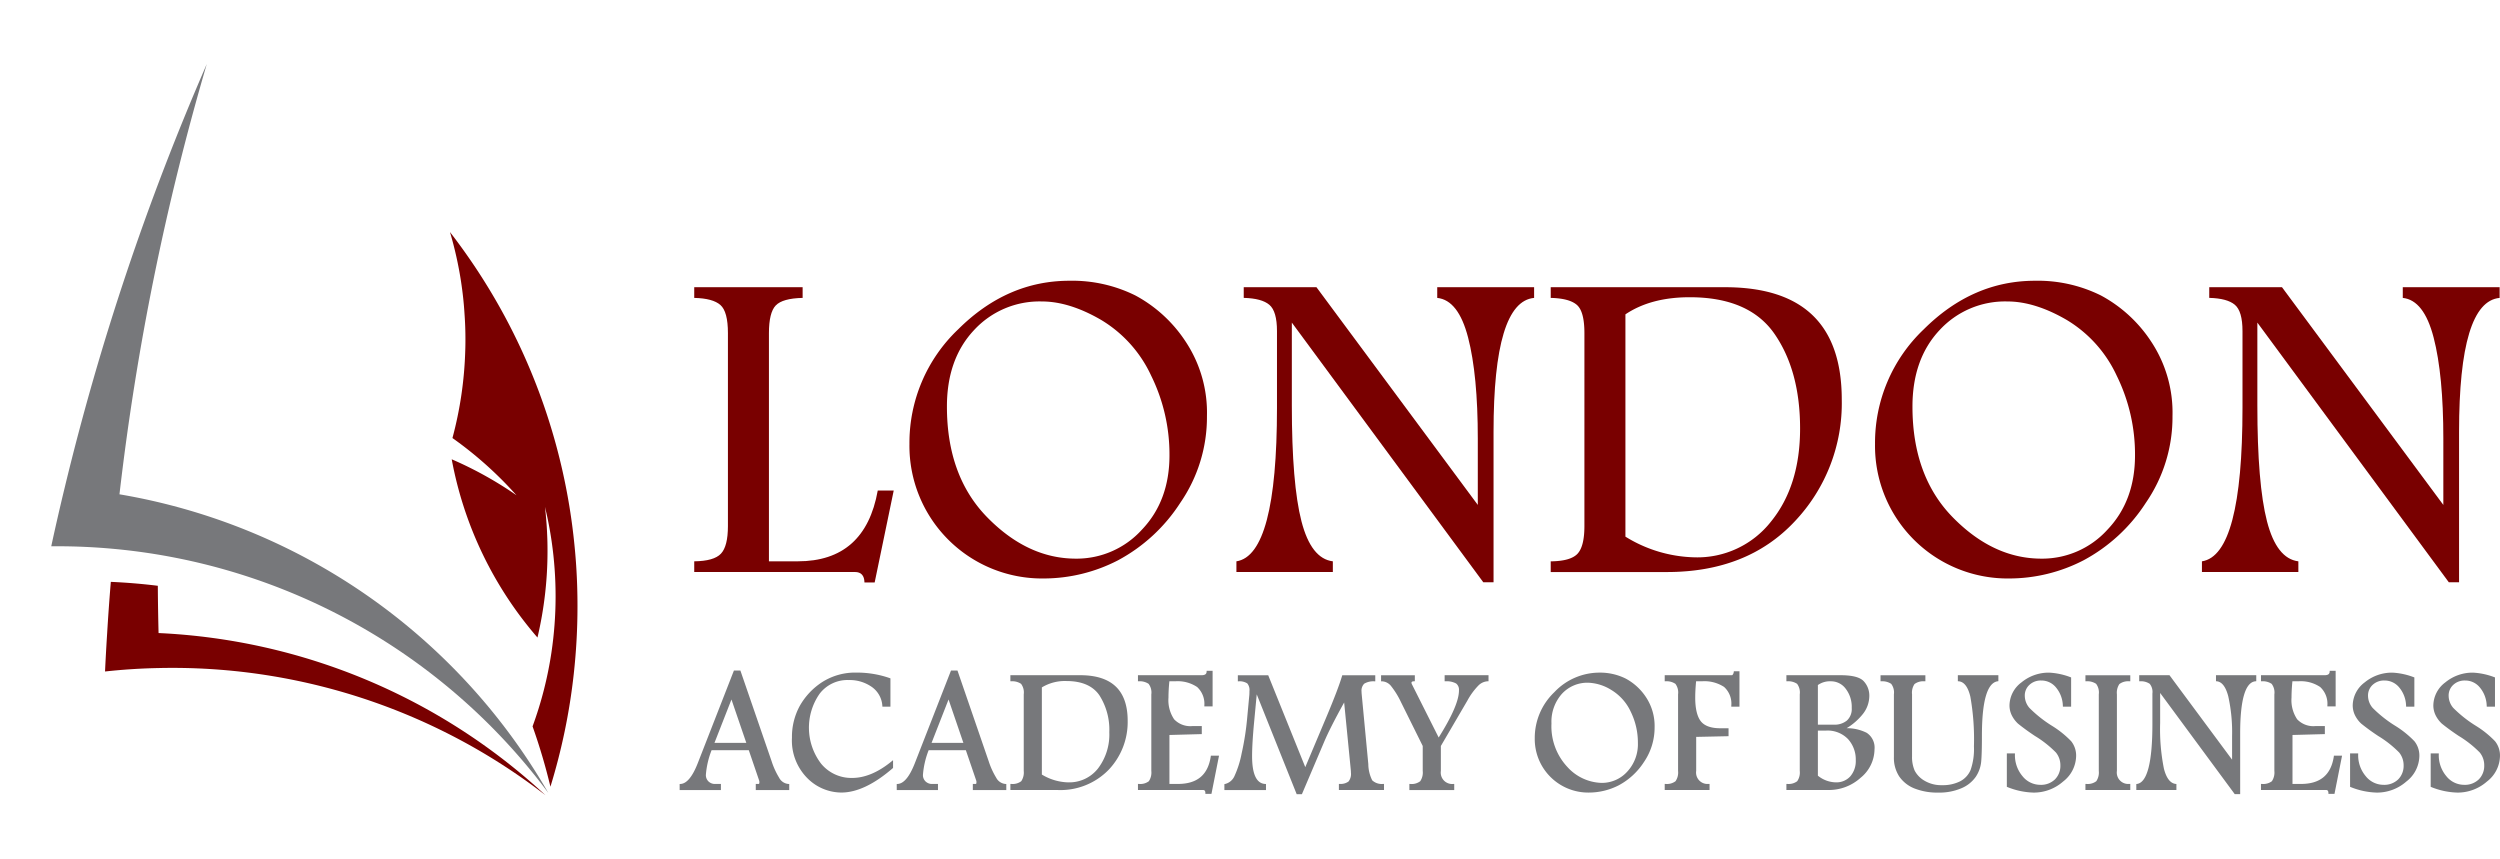
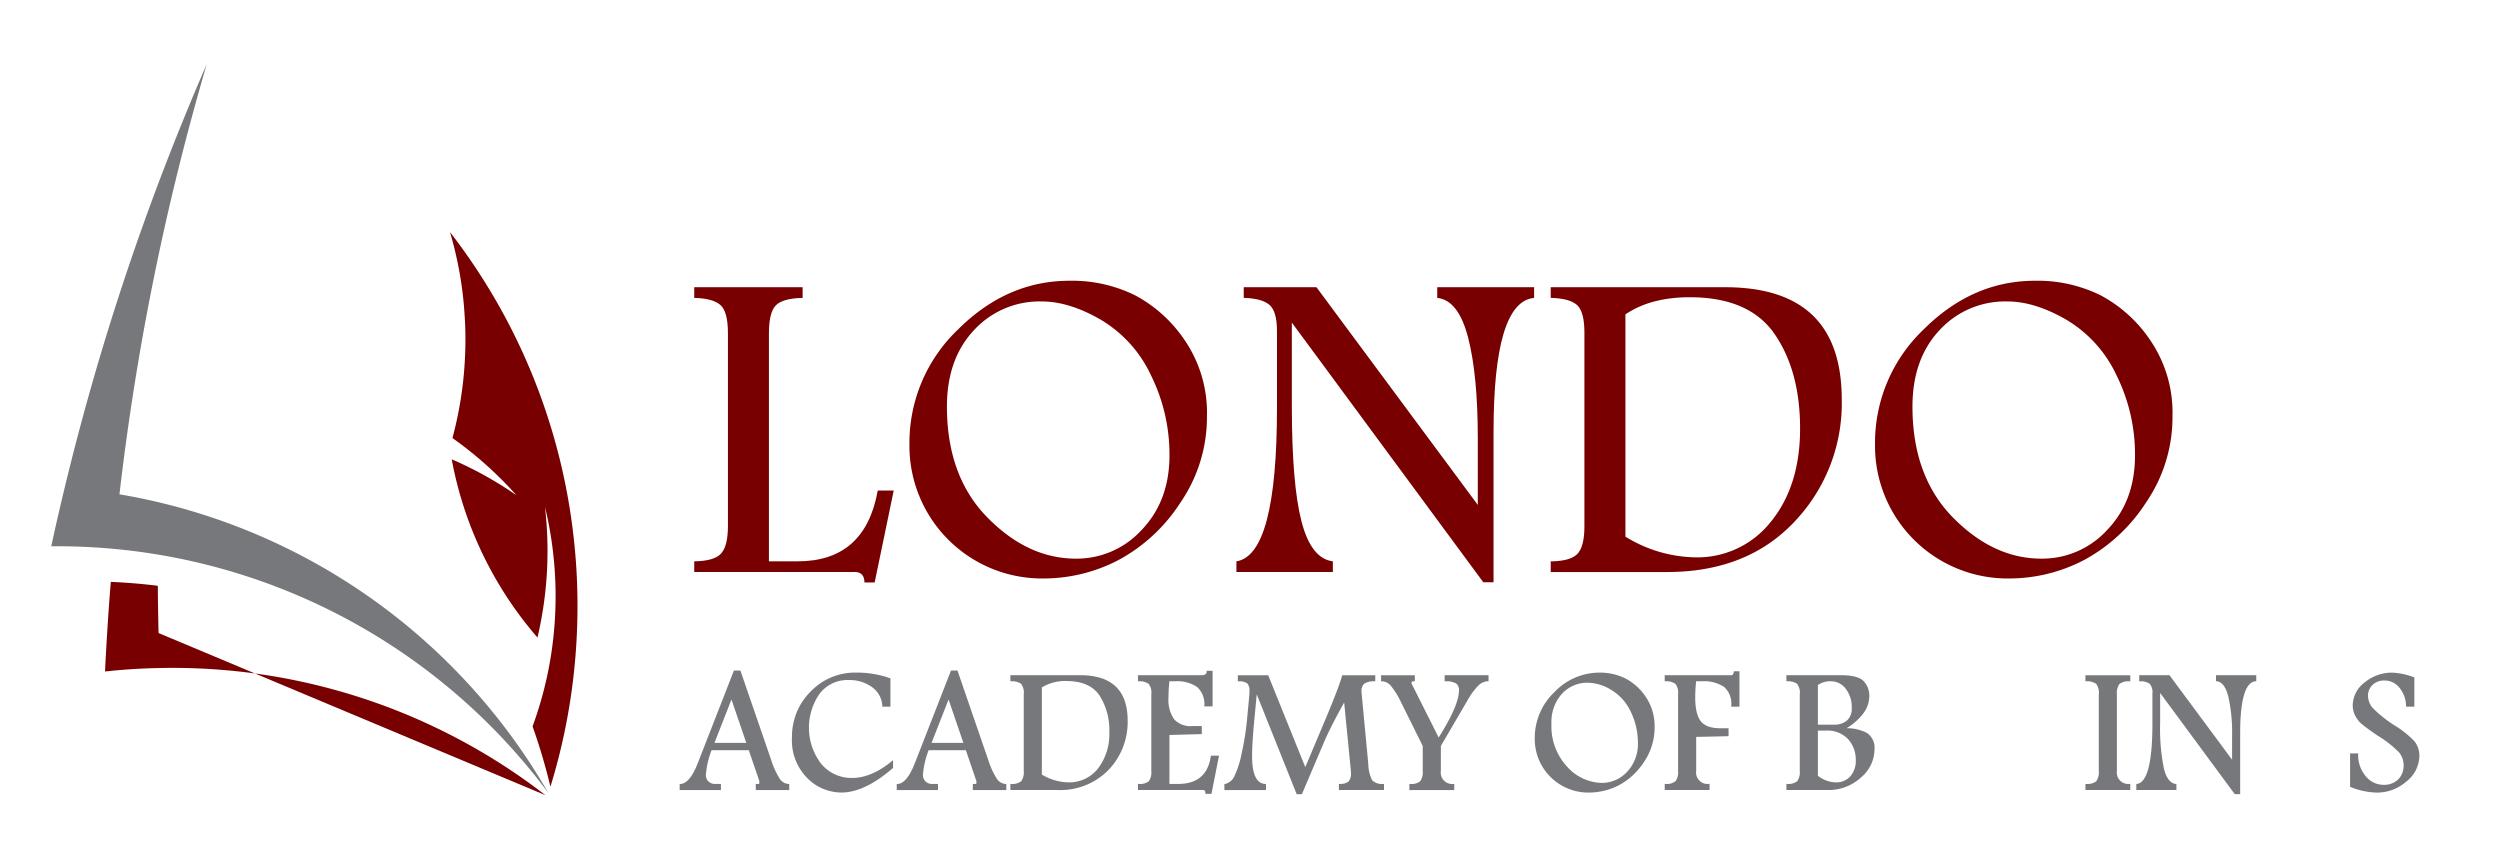
<svg xmlns="http://www.w3.org/2000/svg" id="Layer_1" data-name="Layer 1" viewBox="0 0 503.874 173.177">
  <defs>
    <style>.cls-1{fill:#790000;}.cls-2{fill:#77787b;}.cls-3{fill:none;opacity:0;}</style>
  </defs>
  <path class="cls-1" d="M185.624,268.936H207.47v2.155q-4.04.088-5.414,1.516t-1.376,5.575v46h5.82q13.563,0,16.115-14.273h3.217l-3.842,18.536h-2.055q-.045-2.111-1.924-2.109H185.624v-2.154q3.977-.045,5.383-1.539t1.408-5.552V278.182q0-4.326-1.519-5.665t-5.272-1.426Z" transform="translate(-45.701 -211.049)" />
  <path class="cls-1" d="M261.26,267.634a28.632,28.632,0,0,1,13.268,2.962,27.84,27.84,0,0,1,10.1,9.246,25.912,25.912,0,0,1,4.333,15.08,30.43,30.43,0,0,1-5.384,17.482,34.04,34.04,0,0,1-12.553,11.58,32.664,32.664,0,0,1-15.033,3.657A26.723,26.723,0,0,1,229,300.532a31.536,31.536,0,0,1,9.828-23.113Q248.66,267.635,261.26,267.634Zm-5.585,4.174a17.939,17.939,0,0,0-13.693,5.812q-5.429,5.814-5.428,15.373,0,14.049,8.153,22.351t17.848,8.3a17.732,17.732,0,0,0,13.291-5.834q5.562-5.834,5.562-14.991a35.9,35.9,0,0,0-3.708-16.09,25.618,25.618,0,0,0-10.1-11.221Q261.215,271.807,255.675,271.808Z" transform="translate(-45.701 -211.049)" />
  <path class="cls-1" d="M296.374,268.936h14.658l32.519,43.88V299.475q0-12.845-1.955-20.391t-6.221-7.993v-2.155H354.9v2.155q-8.175.764-8.175,26.974V328.4h-2.071l-38.584-52.332v16.7q0,15.843,1.944,23.36t6.321,8.057v2.154H294.9v-2.154q8.177-1.257,8.176-30.924V277.778q0-4-1.541-5.3t-5.16-1.39Z" transform="translate(-45.701 -211.049)" />
  <path class="cls-1" d="M358.248,268.936h35.115q11.793,0,17.669,5.656t5.876,17.009a34.6,34.6,0,0,1-9.539,24.6q-9.539,10.143-25.712,10.143H358.248v-2.154q4.022-.045,5.406-1.539t1.385-5.552V278.182q0-4.353-1.519-5.678t-5.272-1.413Zm15.056,5.473v44.8a27.6,27.6,0,0,0,13.939,4.171,18.871,18.871,0,0,0,15.412-7.22q5.853-7.218,5.853-18.745,0-11.568-5.116-19.014t-17.133-7.443Q378.439,270.956,373.3,274.409Z" transform="translate(-45.701 -211.049)" />
  <path class="cls-1" d="M455.864,267.634a28.639,28.639,0,0,1,13.269,2.962,27.845,27.845,0,0,1,10.1,9.246,25.9,25.9,0,0,1,4.334,15.08,30.43,30.43,0,0,1-5.384,17.482,34.043,34.043,0,0,1-12.554,11.58,32.661,32.661,0,0,1-15.033,3.657,26.723,26.723,0,0,1-26.983-27.109,31.532,31.532,0,0,1,9.828-23.113Q443.265,267.635,455.864,267.634Zm-5.584,4.174a17.936,17.936,0,0,0-13.693,5.812q-5.428,5.814-5.429,15.373,0,14.049,8.154,22.351t17.847,8.3a17.734,17.734,0,0,0,13.292-5.834q5.562-5.834,5.561-14.991a35.884,35.884,0,0,0-3.708-16.09,25.616,25.616,0,0,0-10.1-11.221Q455.818,271.807,450.28,271.808Z" transform="translate(-45.701 -211.049)" />
-   <path class="cls-1" d="M490.977,268.936h14.659l32.519,43.88V299.475q0-12.845-1.956-20.391t-6.22-7.993v-2.155H549.5v2.155q-8.176.764-8.176,26.974V328.4h-2.07l-38.584-52.332v16.7q0,15.843,1.944,23.36t6.321,8.057v2.154H489.5v-2.154q8.175-1.257,8.175-30.924V277.778q0-4-1.541-5.3t-5.161-1.39Z" transform="translate(-45.701 -211.049)" />
  <path class="cls-2" d="M202.736,367.8a15.234,15.234,0,0,1-1.5-3.276l-6.265-18.2-.043-.126h-1.307l-7.307,18.722c-1.053,2.679-2.214,4.07-3.451,4.136l-.177.009v1.219H191v-1.228h-1.125a1.865,1.865,0,0,1-1.384-.515,1.769,1.769,0,0,1-.521-1.327,17.152,17.152,0,0,1,1.151-4.959h7.5l2.074,6.069a1.027,1.027,0,0,1,.062.331c0,.094-.009.4-.122.4h-.608v1.228h6.744v-1.221l-.178-.007A2.321,2.321,0,0,1,202.736,367.8Zm-6.615-7.021H189.7l3.426-8.748Z" transform="translate(-45.701 -211.049)" />
  <path class="cls-2" d="M217.462,367.842a7.881,7.881,0,0,1-6.266-2.872,11.95,11.95,0,0,1-.3-14.1,7.067,7.067,0,0,1,5.888-2.759,7.776,7.776,0,0,1,4.618,1.381,5.035,5.035,0,0,1,2.135,3.809l.015.17h1.616v-5.7l-.125-.044a19.945,19.945,0,0,0-6.683-1.116,12.362,12.362,0,0,0-6.983,1.937,13.8,13.8,0,0,0-4.477,4.764,13.037,13.037,0,0,0-1.581,6.429,10.772,10.772,0,0,0,3.058,8.1,9.731,9.731,0,0,0,6.9,2.945c3.114,0,6.6-1.65,10.357-4.906l.063-.055v-1.564l-.3.248C222.684,366.724,220.013,367.842,217.462,367.842Z" transform="translate(-45.701 -211.049)" />
  <path class="cls-2" d="M246.488,367.8a15.353,15.353,0,0,1-1.5-3.276l-6.264-18.2-.044-.126h-1.307l-7.307,18.722c-1.053,2.679-2.215,4.071-3.451,4.136l-.177.009v1.219h8.311v-1.228h-1.125a1.865,1.865,0,0,1-1.384-.515,1.773,1.773,0,0,1-.52-1.327,17.142,17.142,0,0,1,1.15-4.959h7.5l2.074,6.069a1.027,1.027,0,0,1,.062.331c0,.094-.009.4-.122.4h-.609v1.228h6.745v-1.221l-.178-.007A2.326,2.326,0,0,1,246.488,367.8Zm-6.615-7.021h-6.417l3.426-8.748Z" transform="translate(-45.701 -211.049)" />
  <path class="cls-2" d="M263.458,347.138H249.343v1.222l.182,0a3.2,3.2,0,0,1,1.972.515,2.9,2.9,0,0,1,.539,2.111v15.436a3.151,3.151,0,0,1-.5,2.075,2.828,2.828,0,0,1-2.008.551l-.185,0v1.226h9.472A13.565,13.565,0,0,0,269.15,366.2a13.96,13.96,0,0,0,3.833-9.883c0-3.042-.8-5.358-2.387-6.882S266.613,347.138,263.458,347.138Zm-2.429,21.6a10.75,10.75,0,0,1-5.342-1.577V349.594a8.954,8.954,0,0,1,4.953-1.283c3.1,0,5.332.967,6.642,2.873a12.909,12.909,0,0,1,2,7.435A11.3,11.3,0,0,1,267,365.937,7.337,7.337,0,0,1,261.029,368.733Z" transform="translate(-45.701 -211.049)" />
  <path class="cls-2" d="M289.73,363.514c-.568,3.727-2.738,5.538-6.637,5.538H281.4v-9.868l6.521-.178v-1.614H286a4.479,4.479,0,0,1-3.656-1.374,6.889,6.889,0,0,1-1.137-4.368c0-.97.06-2.075.179-3.286h1.177a7.035,7.035,0,0,1,4.419,1.153,4.593,4.593,0,0,1,1.455,3.719l0,.184H290.1v-7.173h-1.2l-.008.179c-.012.305-.129.712-1,.712H275.056v1.222l.181,0a3.2,3.2,0,0,1,1.966.518,2.9,2.9,0,0,1,.546,2.129v15.415a3.154,3.154,0,0,1-.5,2.084,2.861,2.861,0,0,1-2.009.542l-.185,0v1.226h13.105c.234,0,.475.072.486.6l0,.183h1.223l1.527-7.708h-1.647Z" transform="translate(-45.701 -211.049)" />
  <path class="cls-2" d="M322.271,368.324a7.411,7.411,0,0,1-.786-3.268l-1.346-14.2c-.011-.149-.018-.281-.018-.395a1.982,1.982,0,0,1,.541-1.617,3.609,3.609,0,0,1,2.042-.476l.182,0v-1.222h-6.653l-.039.133c-.517,1.756-1.606,4.606-3.236,8.472l-4.179,9.916-7.47-18.521h-6.122v1.221l.181,0a2.855,2.855,0,0,1,1.725.427,2.085,2.085,0,0,1,.433,1.559c0,.258-.006.5-.017.712l-.443,4.736a54.743,54.743,0,0,1-1.122,7.142,19.861,19.861,0,0,1-1.478,4.615,2.793,2.793,0,0,1-1.845,1.5l-.145.034v1.19h8.383v-1.218l-.176-.01c-1.741-.1-2.624-1.982-2.624-5.6,0-1.678.137-3.978.406-6.837l.531-5.622L307,371l.046.117H308.1l4.5-10.582c.811-1.91,2.161-4.566,4.015-7.9l1.332,13.545a5.1,5.1,0,0,1,.034.584,2.457,2.457,0,0,1-.488,1.8,2.749,2.749,0,0,1-1.757.485l-.182,0v1.223h9.093v-1.223l-.181,0A2.816,2.816,0,0,1,322.271,368.324Z" transform="translate(-45.701 -211.049)" />
  <path class="cls-2" d="M336.867,348.363h.184a3.973,3.973,0,0,1,2.135.446,1.609,1.609,0,0,1,.569,1.414c0,1.979-1.376,5.163-4.089,9.469l-5.421-10.783a.718.718,0,0,1-.058-.252c0-.084,0-.28.492-.294l.181,0v-1.221h-6.805v1.224l.183,0a2.5,2.5,0,0,1,1.9,1.046,16.252,16.252,0,0,1,1.9,3.089l4.414,8.9v5.029a3.111,3.111,0,0,1-.507,2.074,2.831,2.831,0,0,1-2,.552l-.185,0v1.226H338.8v-1.222l-.181-.006a2.3,2.3,0,0,1-2.513-2.626V361.4l5.344-9.142a13.791,13.791,0,0,1,2.2-3.02,2.862,2.862,0,0,1,1.879-.877l.183,0v-1.223h-8.844Z" transform="translate(-45.701 -211.049)" />
  <path class="cls-2" d="M373.361,347.817a11.562,11.562,0,0,0-5.348-1.2,12.512,12.512,0,0,0-9.029,3.935,12.746,12.746,0,0,0-3.953,9.3,10.785,10.785,0,0,0,10.89,10.939,13.2,13.2,0,0,0,6.048-1.47,13.748,13.748,0,0,0,5.049-4.656,12.307,12.307,0,0,0,2.167-7.038,10.5,10.5,0,0,0-1.752-6.088A11.234,11.234,0,0,0,373.361,347.817Zm2.457,12.947a8.124,8.124,0,0,1-2.156,5.819,6.885,6.885,0,0,1-5.136,2.257,9.639,9.639,0,0,1-6.946-3.239,11.974,11.974,0,0,1-3.181-8.735,8.429,8.429,0,0,1,2.1-5.97,6.962,6.962,0,0,1,5.294-2.246,9.4,9.4,0,0,1,4.638,1.443,10.026,10.026,0,0,1,3.931,4.372A14.11,14.11,0,0,1,375.818,360.764Z" transform="translate(-45.701 -211.049)" />
  <path class="cls-2" d="M395.134,346.519a.968.968,0,0,1-.171.457.8.8,0,0,1-.14.162h-13.6v1.222l.182,0a3.183,3.183,0,0,1,1.972.517,2.888,2.888,0,0,1,.539,2.112v15.433a3.107,3.107,0,0,1-.508,2.074,2.83,2.83,0,0,1-2,.552l-.185,0v1.226h9.038v-1.222l-.181-.006a2.3,2.3,0,0,1-2.513-2.626v-6.85l6.522-.141v-1.6h-1.657c-1.87,0-3.192-.473-3.929-1.407s-1.13-2.548-1.13-4.761c0-.984.06-2.1.177-3.3h1.2a7.257,7.257,0,0,1,4.436,1.137,4.531,4.531,0,0,1,1.456,3.8v.186h1.648v-7.138h-1.134Z" transform="translate(-45.701 -211.049)" />
  <path class="cls-2" d="M421.927,358.744a8.862,8.862,0,0,0-4.035-.927,12.34,12.34,0,0,0,3.283-2.877,5.933,5.933,0,0,0,1.286-3.593,4.255,4.255,0,0,0-1.122-2.994c-.758-.818-2.29-1.215-4.682-1.215H405.749v1.222l.182,0a3.2,3.2,0,0,1,1.973.515,2.9,2.9,0,0,1,.539,2.111v15.436a3.059,3.059,0,0,1-.516,2.081,2.859,2.859,0,0,1-1.994.545l-.184,0v1.226h8.5a9.526,9.526,0,0,0,6.45-2.459,7.477,7.477,0,0,0,2.81-5.738A3.569,3.569,0,0,0,421.927,358.744Zm-3.99-2.465a3.9,3.9,0,0,1-2.573.828h-3.27v-7.986a4.2,4.2,0,0,1,2.614-.757,3.682,3.682,0,0,1,2.983,1.486,5.988,5.988,0,0,1,1.225,3.889A3.134,3.134,0,0,1,417.937,356.279Zm.69,11.244a3.754,3.754,0,0,1-2.909,1.21,5.884,5.884,0,0,1-3.624-1.346V358.3h1.621a5.722,5.722,0,0,1,4.46,1.717,6.111,6.111,0,0,1,1.556,4.23A4.717,4.717,0,0,1,418.627,367.523Z" transform="translate(-45.701 -211.049)" />
-   <path class="cls-2" d="M440.305,348.348l.17.015c1.091.1,1.88,1.136,2.346,3.081a48.814,48.814,0,0,1,.726,10.05,12.741,12.741,0,0,1-.667,4.725,4.574,4.574,0,0,1-2.113,2.3,7.722,7.722,0,0,1-3.625.78,6.6,6.6,0,0,1-3.578-.908,5.046,5.046,0,0,1-1.96-2.023,6.8,6.8,0,0,1-.531-2.87V350.99a3.083,3.083,0,0,1,.5-2.072,2.953,2.953,0,0,1,2.007-.554l.182,0v-1.222h-9.04v1.222l.182,0a3.213,3.213,0,0,1,1.966.513,2.868,2.868,0,0,1,.546,2.113v12.652a6.846,6.846,0,0,0,1.069,3.892,6.74,6.74,0,0,0,3.077,2.429,12.514,12.514,0,0,0,4.813.833,11.283,11.283,0,0,0,4.631-.87,6.678,6.678,0,0,0,2.9-2.3,6.576,6.576,0,0,0,1.1-3.043c.1-1.05.15-2.825.15-5.278,0-6.945,1.062-10.626,3.156-10.941l.158-.024v-1.2h-8.169Z" transform="translate(-45.701 -211.049)" />
-   <path class="cls-2" d="M459.34,357.373a24.894,24.894,0,0,1-4.6-3.635,3.775,3.775,0,0,1-.943-2.438,2.891,2.891,0,0,1,.93-2.215,3.331,3.331,0,0,1,2.372-.88,3.79,3.79,0,0,1,2.991,1.408,6.014,6.014,0,0,1,1.379,3.687l.011.175h1.656v-5.894l-.126-.043a14.006,14.006,0,0,0-4.273-.918,8.622,8.622,0,0,0-5.611,1.965,5.885,5.885,0,0,0-2.413,4.632,4.559,4.559,0,0,0,.434,1.948,5.87,5.87,0,0,0,1.276,1.729l.012.01c1.029.83,2.171,1.66,3.393,2.468a21.851,21.851,0,0,1,4.243,3.344,4.056,4.056,0,0,1,.9,2.607,3.846,3.846,0,0,1-1.092,2.807,4.025,4.025,0,0,1-2.982,1.1,4.59,4.59,0,0,1-3.57-1.751,6.535,6.535,0,0,1-1.516-4.4v-.187h-1.633v6.743l.121.046a15.069,15.069,0,0,0,5.284,1.115,8.945,8.945,0,0,0,5.931-2.226,6.635,6.635,0,0,0,2.63-5.123,4.621,4.621,0,0,0-1-3.006A19.621,19.621,0,0,0,459.34,357.373Z" transform="translate(-45.701 -211.049)" />
  <path class="cls-2" d="M466.019,348.36l.182,0a3.207,3.207,0,0,1,1.972.514,2.906,2.906,0,0,1,.539,2.112v15.436a3.151,3.151,0,0,1-.5,2.075,2.828,2.828,0,0,1-2.008.551l-.185,0v1.226h9.038v-1.222l-.181-.006a2.3,2.3,0,0,1-2.513-2.626V350.99a3.122,3.122,0,0,1,.5-2.07,2.938,2.938,0,0,1,2.014-.556l.182,0v-1.222h-9.038Z" transform="translate(-45.701 -211.049)" />
  <path class="cls-2" d="M492.334,348.346l.166.017c1.038.11,1.814,1.13,2.308,3.033a33.55,33.55,0,0,1,.769,8.041v4.726l-12.562-16.95-.056-.075h-6.1v1.222l.181,0a3.176,3.176,0,0,1,1.932.508,2.579,2.579,0,0,1,.546,1.959v6.142c0,7.7-1.039,11.768-3.086,12.081l-.158.024v1.2h8.082v-1.207l-.164-.02c-1.067-.13-1.858-1.158-2.35-3.056a40.5,40.5,0,0,1-.764-9.22v-6.056L496.106,371.1h1.1V358.877c0-6.785,1.034-10.322,3.074-10.514l.17-.015v-1.21h-8.118Z" transform="translate(-45.701 -211.049)" />
-   <path class="cls-2" d="M516.082,363.514c-.568,3.727-2.74,5.538-6.639,5.538h-1.691v-9.868l6.522-.178v-1.614H512.35a4.484,4.484,0,0,1-3.657-1.374,6.89,6.89,0,0,1-1.136-4.368c0-.96.059-2.065.177-3.286h1.179a7.033,7.033,0,0,1,4.419,1.153,4.594,4.594,0,0,1,1.454,3.719l0,.184h1.664v-7.173h-1.2l-.008.179c-.012.305-.129.712-1,.712h-12.84v1.222l.182,0a3.194,3.194,0,0,1,1.966.518,2.891,2.891,0,0,1,.547,2.129v15.415a3.145,3.145,0,0,1-.5,2.083,2.866,2.866,0,0,1-2.011.543l-.185,0v1.226h13.106c.234,0,.475.072.487.6l0,.183h1.221l1.528-7.708h-1.646Z" transform="translate(-45.701 -211.049)" />
  <path class="cls-2" d="M528.523,357.373a24.88,24.88,0,0,1-4.605-3.635,3.775,3.775,0,0,1-.943-2.438,2.893,2.893,0,0,1,.928-2.215,3.341,3.341,0,0,1,2.374-.88,3.794,3.794,0,0,1,2.992,1.408,6.02,6.02,0,0,1,1.378,3.687l.011.175h1.656v-5.894l-.126-.043a14.006,14.006,0,0,0-4.273-.918,8.622,8.622,0,0,0-5.611,1.965,5.885,5.885,0,0,0-2.413,4.632,4.538,4.538,0,0,0,.435,1.947,5.825,5.825,0,0,0,1.275,1.73l.013.01c1.027.829,2.168,1.659,3.391,2.468a21.776,21.776,0,0,1,4.244,3.344,4.059,4.059,0,0,1,.9,2.607,3.847,3.847,0,0,1-1.09,2.807,4.03,4.03,0,0,1-2.984,1.1,4.586,4.586,0,0,1-3.568-1.751,6.531,6.531,0,0,1-1.517-4.4v-.187h-1.632v6.743l.12.046a15.069,15.069,0,0,0,5.283,1.115,8.945,8.945,0,0,0,5.932-2.226,6.635,6.635,0,0,0,2.63-5.123,4.627,4.627,0,0,0-1-3.006A19.621,19.621,0,0,0,528.523,357.373Z" transform="translate(-45.701 -211.049)" />
-   <path class="cls-2" d="M548.573,360.441a19.645,19.645,0,0,0-3.8-3.068,24.913,24.913,0,0,1-4.606-3.635,3.775,3.775,0,0,1-.943-2.438,2.891,2.891,0,0,1,.93-2.215,3.331,3.331,0,0,1,2.372-.88,3.789,3.789,0,0,1,2.991,1.408,6.02,6.02,0,0,1,1.38,3.687l.01.175h1.657v-5.894l-.126-.043a14.017,14.017,0,0,0-4.273-.918,8.625,8.625,0,0,0-5.612,1.965,5.885,5.885,0,0,0-2.413,4.632,4.546,4.546,0,0,0,.435,1.947,5.835,5.835,0,0,0,1.275,1.73l.012.01c1.029.83,2.171,1.66,3.392,2.468a21.785,21.785,0,0,1,4.243,3.344,4.051,4.051,0,0,1,.9,2.607,3.843,3.843,0,0,1-1.092,2.807,4.027,4.027,0,0,1-2.982,1.1,4.592,4.592,0,0,1-3.57-1.751,6.539,6.539,0,0,1-1.516-4.4v-.187h-1.632v6.743l.12.046a15.064,15.064,0,0,0,5.283,1.115,8.945,8.945,0,0,0,5.932-2.226,6.635,6.635,0,0,0,2.631-5.123A4.62,4.62,0,0,0,548.573,360.441Z" transform="translate(-45.701 -211.049)" />
-   <path class="cls-1" d="M155.644,371.325a122.858,122.858,0,0,0-75.363-25.664c-.809,0-1.609.009-2.41.028q-5.563.1-11,.7.183-3.912.433-7.805c.207-3.427.452-6.854.734-10.262q4.788.213,9.471.791c.019,3.182.075,6.355.151,9.528A122.948,122.948,0,0,1,155.644,371.325Z" transform="translate(-45.701 -211.049)" />
+   <path class="cls-1" d="M155.644,371.325a122.858,122.858,0,0,0-75.363-25.664c-.809,0-1.609.009-2.41.028q-5.563.1-11,.7.183-3.912.433-7.805c.207-3.427.452-6.854.734-10.262q4.788.213,9.471.791c.019,3.182.075,6.355.151,9.528Z" transform="translate(-45.701 -211.049)" />
  <path class="cls-2" d="M156.209,370.854a123.262,123.262,0,0,0-87.592-49.181q-5.636-.522-11.41-.527c-.4,0-.791,0-1.177.009q1.284-5.944,2.711-11.825A518.511,518.511,0,0,1,87.38,223.951a520.706,520.706,0,0,0-17.6,86.726A123.519,123.519,0,0,1,156.209,370.854Z" transform="translate(-45.701 -211.049)" />
  <path class="cls-1" d="M162.093,333.215a124.154,124.154,0,0,1-.753,13.689,122.513,122.513,0,0,1-4.7,22.7,120.361,120.361,0,0,0-3.6-12.154,75.766,75.766,0,0,0,3.794-14.837,77.081,77.081,0,0,0,.047-22.472c-.217-1.488-.471-2.957-.772-4.406-.179-.848-.367-1.695-.575-2.524q.143,1.1.226,2.232c.1,1.1.179,2.2.217,3.323v.009c.056,1.083.075,2.175.075,3.277a75.924,75.924,0,0,1-2.024,17.492,75.945,75.945,0,0,1-17.285-35.926,75.325,75.325,0,0,1,13.049,7.249,76.631,76.631,0,0,0-12.9-11.532,76.2,76.2,0,0,0,2.579-17.587c.029-.762.038-1.525.038-2.288,0-1.7-.056-3.389-.179-5.055-.131-2.231-.376-4.425-.706-6.6v-.009a75.907,75.907,0,0,0-2.231-9.979c1.327,1.713,2.6,3.455,3.832,5.234A122.637,122.637,0,0,1,161.472,320.8c.292,2.853.48,5.724.565,8.633Q162.093,331.309,162.093,333.215Z" transform="translate(-45.701 -211.049)" />
  <circle class="cls-3" cx="86.589" cy="86.589" r="86.589" />
</svg>